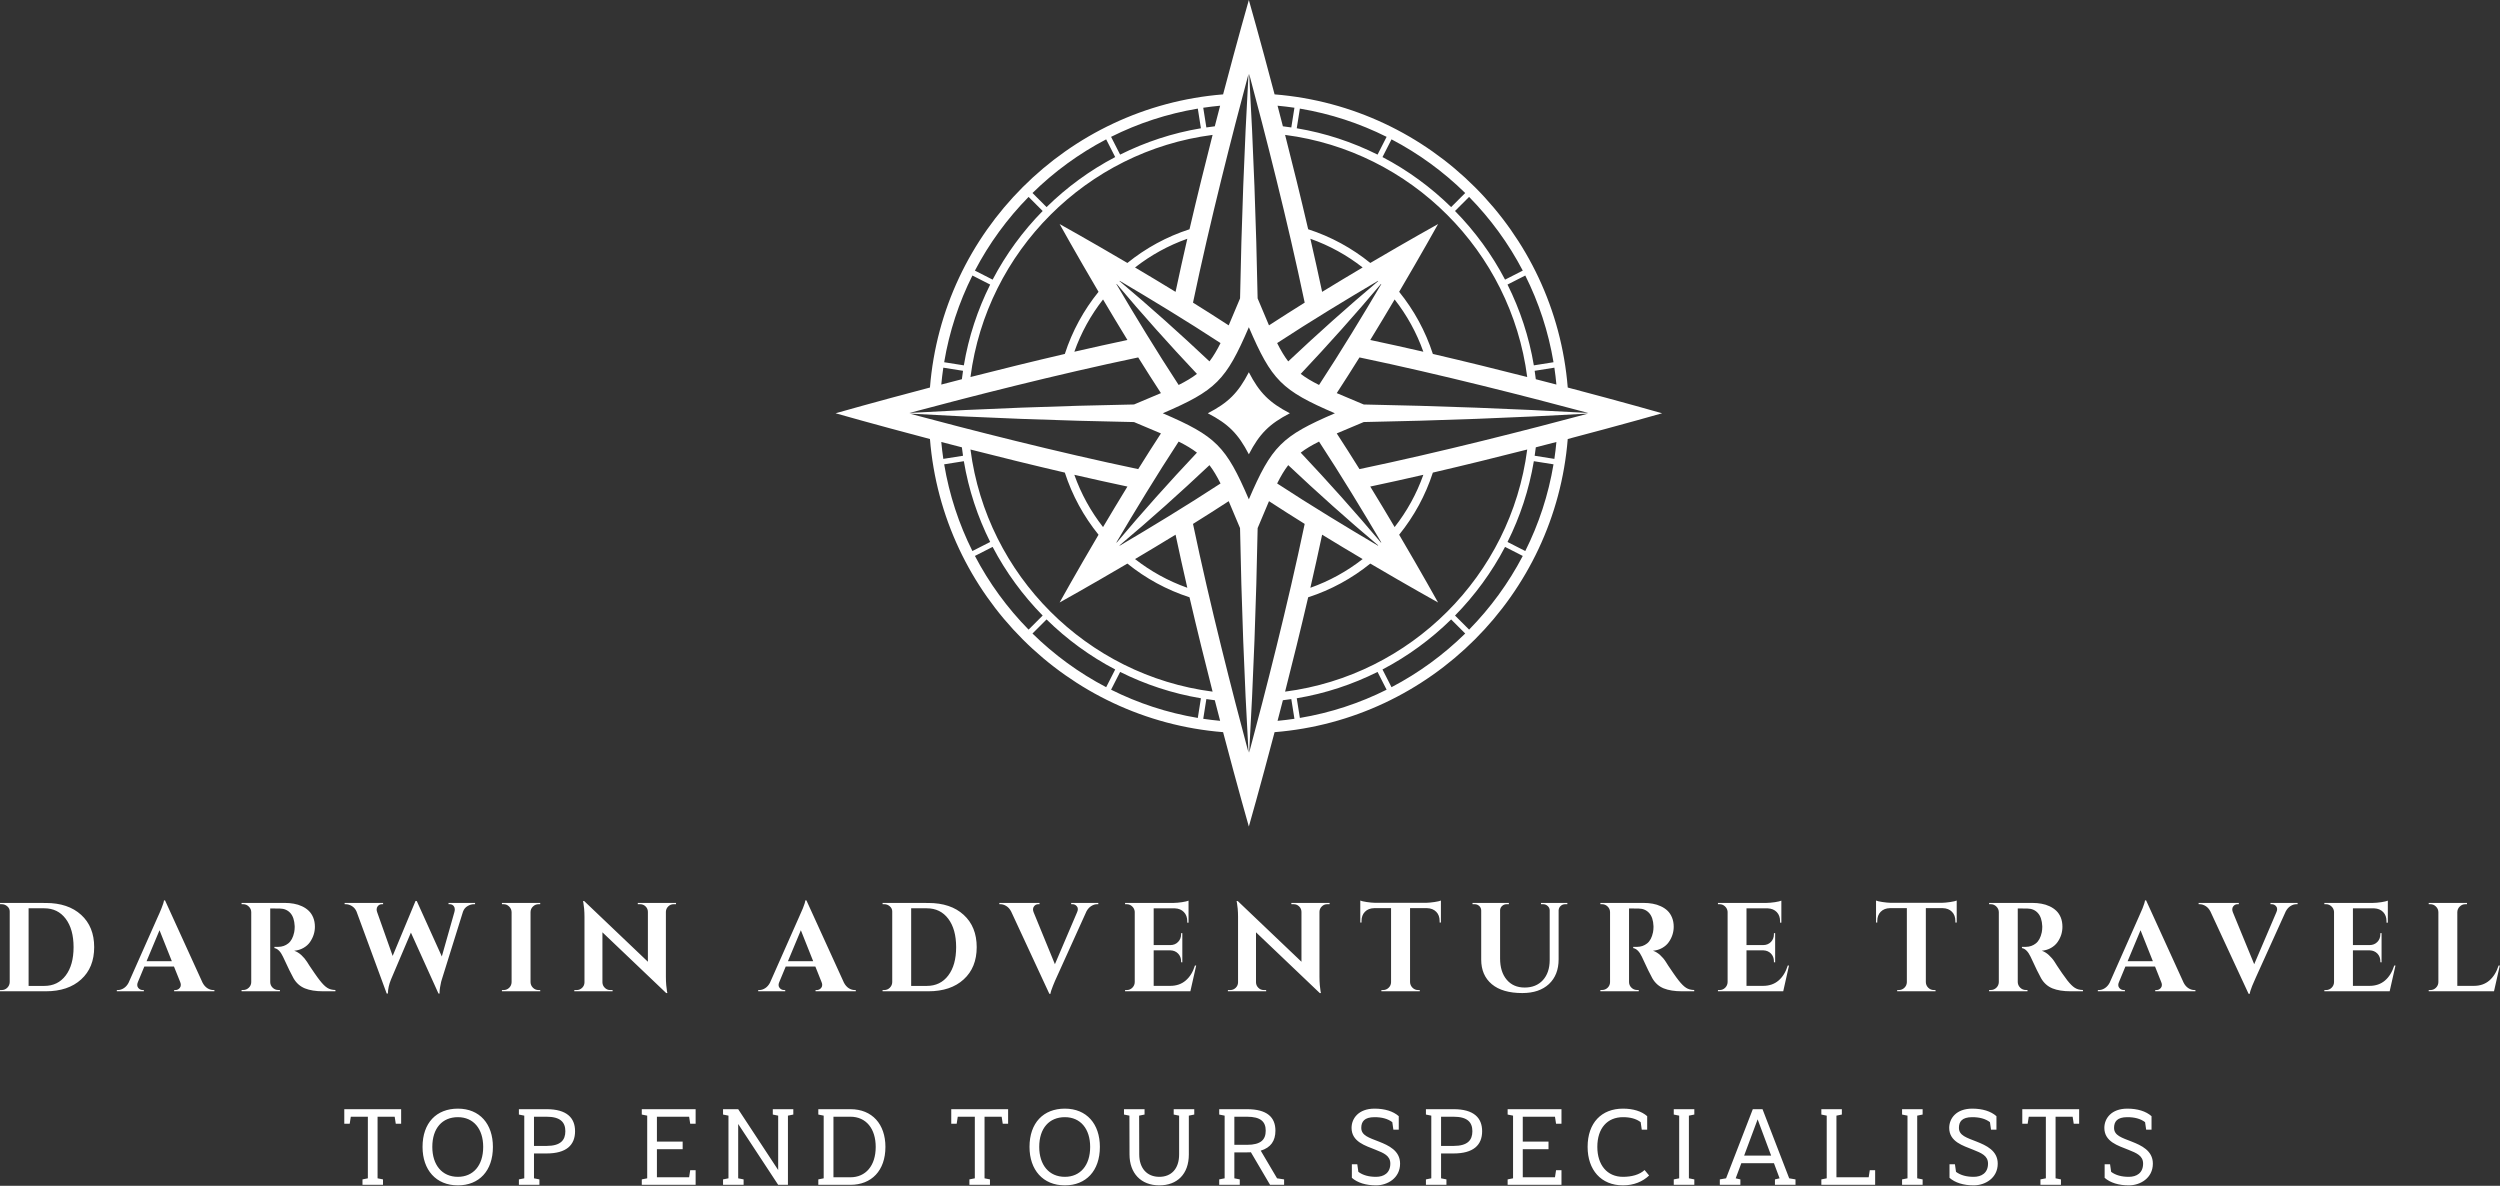
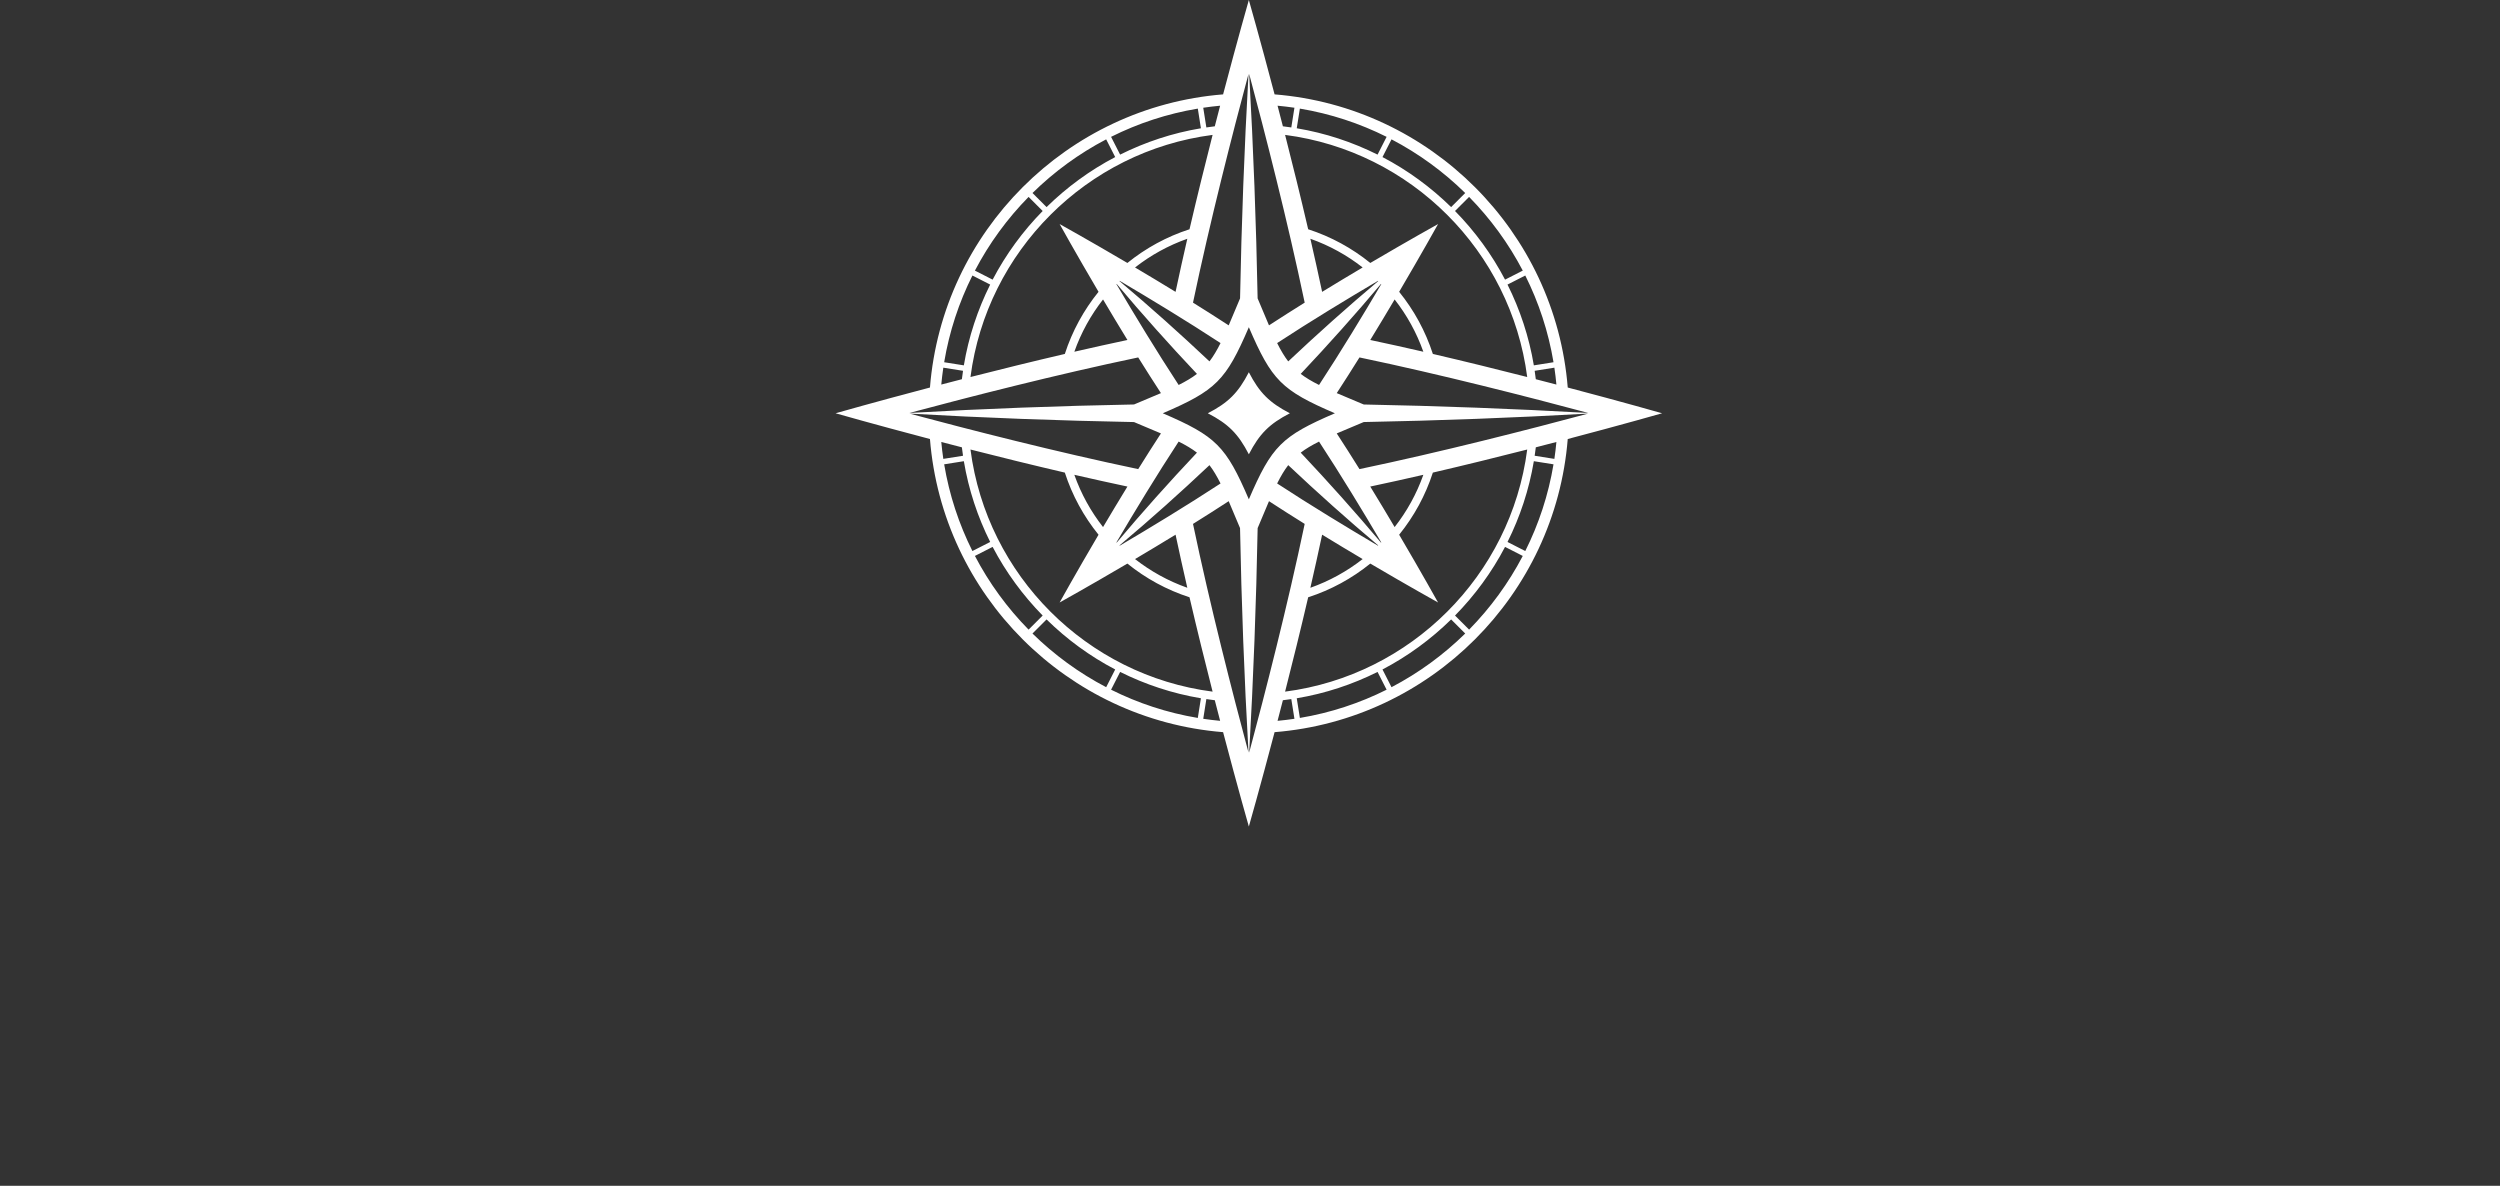
<svg xmlns="http://www.w3.org/2000/svg" width="974" height="462" viewBox="0 0 974 462" fill="none">
  <rect x="0" y="0" width="974" height="462" fill="#333333" stroke="none" />
-   <path d="M17.848 386.205H0V385.724H0.634C1.492 385.724 2.229 385.423 2.843 384.821C3.445 384.207 3.759 383.477 3.785 382.631V355.101C3.785 354.307 3.471 353.641 2.843 353.103C2.216 352.553 1.486 352.277 0.653 352.277H0.038L0 351.778L17.848 351.797C23.649 351.797 28.241 353.34 31.622 356.427C35.003 359.513 36.694 363.708 36.694 369.01C36.694 374.313 35.003 378.501 31.622 381.575C28.241 384.661 23.649 386.205 17.848 386.205ZM11.143 353.872V384.111H17.252C20.761 384.111 23.541 382.759 25.59 380.057C27.639 377.355 28.664 373.672 28.664 369.01C28.664 364.348 27.639 360.66 25.59 357.945C23.541 355.229 20.761 353.872 17.252 353.872H11.143ZM56.04 386.205H45.512V385.724H45.935C46.69 385.724 47.446 385.487 48.202 385.014C48.957 384.54 49.579 383.848 50.065 382.939L61.458 357.253C61.855 356.433 62.341 355.306 62.918 353.872C63.507 352.424 63.827 351.4 63.878 350.798H64.301L78.921 382.862C79.421 383.81 80.048 384.527 80.804 385.014C81.572 385.487 82.347 385.724 83.128 385.724H83.532V386.205H67.855V385.724H68.297C69.027 385.724 69.616 385.436 70.064 384.86C70.321 384.54 70.449 384.162 70.449 383.726C70.449 383.393 70.372 383.028 70.218 382.631L67.778 376.561H56.232L53.715 382.631C53.549 383.041 53.466 383.419 53.466 383.765C53.466 384.175 53.594 384.54 53.85 384.86C54.311 385.436 54.9 385.724 55.617 385.724H56.04V386.205ZM62.149 362.421L57.097 374.486H66.952L62.149 362.421ZM109.064 386.205H94.117V385.705H94.732C95.577 385.705 96.307 385.411 96.922 384.821C97.55 384.22 97.87 383.496 97.883 382.651V355.351C97.87 354.506 97.55 353.782 96.922 353.18C96.307 352.578 95.577 352.277 94.732 352.277H94.117V351.778H110.985C112.215 351.778 113.38 351.88 114.482 352.085C115.596 352.277 116.659 352.61 117.671 353.084C118.682 353.558 119.553 354.147 120.283 354.851C121.013 355.543 121.596 356.42 122.032 357.483C122.467 358.547 122.685 359.744 122.685 361.076C122.685 362.152 122.518 363.196 122.185 364.208C121.852 365.219 121.372 366.173 120.745 367.07C120.117 367.967 119.272 368.716 118.209 369.318C117.158 369.92 115.961 370.285 114.616 370.413C115.589 370.733 116.518 371.297 117.402 372.103C118.273 372.91 119.015 373.794 119.63 374.755C119.746 374.947 120.053 375.433 120.552 376.215C121.052 376.983 121.718 377.963 122.55 379.154C123.37 380.345 124.055 381.287 124.606 381.978C125.682 383.361 126.649 384.322 127.507 384.86C128.365 385.411 129.422 385.692 130.677 385.705V386.205H125.893C123.024 386.205 120.655 385.827 118.785 385.071C116.902 384.303 115.423 382.984 114.347 381.114C113.566 379.756 112.195 376.951 110.236 372.699C109.301 370.714 108.193 369.606 106.912 369.375V368.895H108.411C109.909 368.882 111.209 368.434 112.311 367.55C113.425 366.667 114.193 365.226 114.616 363.228C114.744 362.549 114.808 361.877 114.808 361.211C114.808 361.082 114.808 360.954 114.808 360.826C114.706 358.559 114.142 356.856 113.118 355.716C112.08 354.576 110.716 353.993 109.025 353.968C108.539 353.955 107.828 353.949 106.893 353.949C105.958 353.949 105.42 353.949 105.279 353.949V382.631C105.292 383.477 105.606 384.2 106.221 384.802C106.835 385.404 107.578 385.705 108.449 385.705H109.045L109.064 386.205ZM134.673 352.277H134.269V351.778H149.254V352.277H148.832C148.127 352.264 147.557 352.546 147.122 353.122C146.866 353.455 146.738 353.859 146.738 354.333C146.738 354.653 146.802 354.992 146.93 355.351L152.981 372.43L161.896 351.009L162.376 351.048L172.135 372.641L177.034 355.332C177.137 354.948 177.188 354.595 177.188 354.275C177.188 353.814 177.073 353.423 176.842 353.103C176.458 352.553 175.907 352.277 175.19 352.277H174.748V351.778H185.084V352.277H184.642C183.81 352.277 182.983 352.52 182.164 353.007C181.344 353.481 180.755 354.192 180.396 355.14L172.135 381.613C172.059 381.844 171.969 382.151 171.866 382.535C171.764 382.92 171.629 383.598 171.463 384.572C171.335 385.327 171.264 386.006 171.252 386.608C171.252 386.787 171.258 386.948 171.271 387.088H170.829L160.09 363.343L152.328 381.613C151.547 383.534 151.144 385.359 151.118 387.088H150.657L138.899 355.12C138.477 354.173 137.868 353.462 137.074 352.988C136.293 352.514 135.493 352.277 134.673 352.277ZM210.482 386.205H195.554V385.724H196.188C197.046 385.724 197.783 385.423 198.398 384.821C199 384.207 199.307 383.477 199.32 382.631V355.351C199.294 354.506 198.974 353.782 198.359 353.18C197.757 352.578 197.034 352.277 196.188 352.277H195.554V351.778H210.482L210.462 352.277H209.848C208.99 352.277 208.253 352.578 207.638 353.18C207.024 353.769 206.71 354.486 206.697 355.332V382.631C206.71 383.477 207.024 384.207 207.638 384.821C208.24 385.423 208.977 385.724 209.848 385.724H210.462L210.482 386.205ZM238.665 386.205H223.757V385.724H224.66C225.492 385.724 226.209 385.43 226.811 384.841C227.401 384.264 227.702 383.56 227.714 382.727V357.215C227.714 356.126 227.67 355.069 227.58 354.045C227.477 353.02 227.381 352.264 227.292 351.778L227.138 351.067H227.618L252.42 374.697V355.255C252.408 354.422 252.107 353.718 251.517 353.142C250.928 352.565 250.217 352.277 249.385 352.277H248.482V351.778H263.39L263.371 352.277H262.468C261.636 352.277 260.931 352.565 260.355 353.142C259.766 353.705 259.458 354.397 259.433 355.217V380.614C259.433 381.703 259.477 382.772 259.567 383.822C259.67 384.873 259.766 385.654 259.855 386.166L260.009 386.896H259.548L234.707 363.228V382.747C234.733 383.566 235.04 384.264 235.63 384.841C236.206 385.43 236.91 385.724 237.743 385.724H238.665V386.205ZM305.925 386.205H295.397V385.724H295.819C296.575 385.724 297.331 385.487 298.086 385.014C298.829 384.54 299.45 383.848 299.95 382.939L311.323 357.253C311.72 356.433 312.213 355.306 312.802 353.872C313.391 352.424 313.705 351.4 313.744 350.798H314.185L328.805 382.862C329.305 383.81 329.933 384.527 330.688 385.014C331.444 385.487 332.219 385.724 333.013 385.724H333.416V386.205H317.74V385.724H318.162C318.905 385.724 319.501 385.436 319.949 384.86C320.205 384.54 320.333 384.162 320.333 383.726C320.333 383.393 320.25 383.028 320.083 382.631L317.663 376.561H306.117L303.6 382.631C303.421 383.041 303.331 383.419 303.331 383.765C303.331 384.175 303.459 384.54 303.715 384.86C304.176 385.436 304.772 385.724 305.502 385.724H305.925V386.205ZM312.015 362.421L306.981 374.486H316.817L312.015 362.421ZM361.676 386.205H343.848V385.724H344.463C345.334 385.724 346.07 385.423 346.672 384.821C347.287 384.207 347.601 383.477 347.614 382.631V355.101C347.614 354.307 347.3 353.641 346.672 353.103C346.045 352.553 345.321 352.277 344.501 352.277H343.867L343.848 351.778L361.676 351.797C367.491 351.797 372.083 353.34 375.451 356.427C378.832 359.513 380.523 363.708 380.523 369.01C380.523 374.313 378.832 378.501 375.451 381.575C372.083 384.661 367.491 386.205 361.676 386.205ZM354.991 353.872V384.111H361.081C364.603 384.111 367.389 382.759 369.438 380.057C371.487 377.355 372.512 373.672 372.512 369.01C372.512 364.348 371.487 360.66 369.438 357.945C367.389 355.229 364.603 353.872 361.081 353.872H354.991ZM389.725 352.277H389.341V351.778H404.998V352.277H404.557C403.839 352.264 403.269 352.546 402.847 353.122C402.591 353.443 402.462 353.827 402.462 354.275C402.462 354.595 402.533 354.954 402.674 355.351L410.992 375.658L419.657 355.351C419.836 354.941 419.926 354.557 419.926 354.198C419.939 353.776 419.817 353.417 419.561 353.122C419.113 352.546 418.517 352.264 417.774 352.277H417.332V351.778H427.899V352.277H427.457C426.701 352.277 425.945 352.508 425.19 352.969C424.434 353.43 423.807 354.115 423.307 355.024L411.665 380.749C411.281 381.543 410.8 382.663 410.224 384.111C409.635 385.558 409.315 386.583 409.263 387.185H408.822L393.933 355.101C393.433 354.153 392.805 353.449 392.05 352.988C391.294 352.514 390.519 352.277 389.725 352.277ZM463.767 386.205H438.33V385.724H438.945C439.816 385.724 440.553 385.423 441.155 384.821C441.769 384.207 442.083 383.477 442.096 382.631V355.217C442.032 354.397 441.699 353.705 441.097 353.142C440.495 352.565 439.778 352.277 438.945 352.277H438.33V351.778H457.177C458.202 351.765 459.316 351.669 460.52 351.489C461.724 351.297 462.569 351.099 463.056 350.894V359.481H462.556V358.905C462.556 357.432 462.121 356.248 461.25 355.351C460.392 354.442 459.226 353.955 457.753 353.891H449.473V368.204H456.005C457.222 368.191 458.214 367.781 458.983 366.974C459.764 366.18 460.155 365.181 460.155 363.977V363.574L460.635 363.535V374.928L460.155 374.889V374.486C460.155 373.307 459.764 372.315 458.983 371.508C458.214 370.714 457.235 370.298 456.043 370.259H449.473V384.091H455.928C458.323 384.091 460.328 383.4 461.941 382.017C463.568 380.633 464.772 378.687 465.553 376.176H466.033L463.767 386.205ZM493.295 386.205H478.386V385.724H479.289C480.122 385.724 480.839 385.43 481.441 384.841C482.03 384.264 482.331 383.56 482.344 382.727V357.215C482.344 356.126 482.299 355.069 482.21 354.045C482.107 353.02 482.011 352.264 481.921 351.778L481.768 351.067H482.248L507.05 374.697V355.255C507.037 354.422 506.736 353.718 506.147 353.142C505.558 352.565 504.847 352.277 504.015 352.277H503.112V351.778H518.02L518.001 352.277H517.098C516.265 352.277 515.561 352.565 514.984 353.142C514.395 353.705 514.088 354.397 514.062 355.217V380.614C514.062 381.703 514.107 382.772 514.197 383.822C514.299 384.873 514.395 385.654 514.485 386.166L514.639 386.896H514.178L489.337 363.228V382.747C489.363 383.566 489.67 384.264 490.259 384.841C490.836 385.43 491.54 385.724 492.372 385.724H493.295V386.205ZM530.45 359.424H529.969V350.855C530.443 351.06 531.276 351.253 532.467 351.432C533.658 351.611 534.76 351.714 535.771 351.739H555.54C556.552 351.714 557.66 351.611 558.864 351.432C560.068 351.253 560.906 351.06 561.38 350.855V359.424H560.881V358.847C560.881 357.336 560.439 356.132 559.555 355.236C558.659 354.326 557.461 353.852 555.963 353.814H549.354V382.651C549.392 383.496 549.713 384.22 550.314 384.821C550.929 385.423 551.659 385.724 552.505 385.724H553.119L553.158 386.205H538.192V385.724H538.826C539.671 385.724 540.395 385.43 540.997 384.841C541.612 384.264 541.932 383.554 541.957 382.708V353.814H535.368C533.857 353.852 532.659 354.326 531.775 355.236C530.892 356.132 530.45 357.336 530.45 358.847V359.424ZM574.483 352.277H573.695V351.778H587.854V352.277H587.028C586.323 352.277 585.721 352.501 585.222 352.95C584.722 353.398 584.46 353.961 584.434 354.64V373.41C584.434 376.894 585.292 379.654 587.009 381.69C588.725 383.726 591.056 384.745 594.002 384.745C596.986 384.745 599.355 383.784 601.11 381.863C602.864 379.942 603.748 377.335 603.761 374.044V354.64C603.735 353.961 603.466 353.398 602.954 352.95C602.455 352.501 601.853 352.277 601.148 352.277H600.361V351.778H610.639V352.277H609.832C609.127 352.277 608.532 352.501 608.045 352.95C607.558 353.385 607.289 353.942 607.238 354.621V373.756C607.238 377.816 605.983 381.024 603.473 383.381C600.963 385.724 597.504 386.896 593.099 386.896C587.924 386.896 583.96 385.744 581.207 383.438C578.453 381.12 577.076 377.925 577.076 373.852V354.717C577.063 354.013 576.807 353.43 576.308 352.969C575.808 352.508 575.2 352.277 574.483 352.277ZM638.457 386.205H623.51V385.705H624.125C624.983 385.705 625.72 385.411 626.335 384.821C626.949 384.22 627.263 383.496 627.276 382.651V355.351C627.263 354.506 626.949 353.782 626.335 353.18C625.72 352.578 624.983 352.277 624.125 352.277H623.51V351.778H640.378C641.621 351.778 642.792 351.88 643.894 352.085C644.995 352.277 646.052 352.61 647.064 353.084C648.088 353.558 648.966 354.147 649.696 354.851C650.413 355.543 650.989 356.42 651.425 357.483C651.86 358.547 652.078 359.744 652.078 361.076C652.078 362.152 651.912 363.196 651.579 364.208C651.258 365.219 650.778 366.173 650.138 367.07C649.51 367.967 648.665 368.716 647.602 369.318C646.551 369.92 645.354 370.285 644.009 370.413C644.983 370.733 645.911 371.297 646.795 372.103C647.679 372.91 648.421 373.794 649.023 374.755C649.139 374.947 649.446 375.433 649.946 376.215C650.458 376.983 651.124 377.963 651.944 379.154C652.763 380.345 653.448 381.287 653.999 381.978C655.088 383.361 656.061 384.322 656.919 384.86C657.777 385.411 658.828 385.692 660.07 385.705V386.205H655.286C652.43 386.205 650.061 385.827 648.178 385.071C646.295 384.303 644.816 382.984 643.74 381.114C642.959 379.756 641.595 376.951 639.648 372.699C638.7 370.714 637.586 369.606 636.305 369.375V368.895H637.823C639.309 368.882 640.609 368.434 641.723 367.55C642.837 366.667 643.599 365.226 644.009 363.228C644.137 362.549 644.201 361.877 644.201 361.211C644.201 361.082 644.201 360.954 644.201 360.826C644.112 358.559 643.548 356.856 642.511 355.716C641.473 354.576 640.109 353.993 638.419 353.968C637.932 353.955 637.221 353.949 636.286 353.949C635.351 353.949 634.813 353.949 634.672 353.949V382.631C634.685 383.477 634.999 384.2 635.614 384.802C636.229 385.404 636.971 385.705 637.842 385.705H638.438L638.457 386.205ZM694.747 386.205H669.311V385.724H669.926C670.784 385.724 671.52 385.423 672.135 384.821C672.737 384.207 673.051 383.477 673.076 382.631V355.217C673.012 354.397 672.679 353.705 672.077 353.142C671.475 352.565 670.758 352.277 669.926 352.277H669.311V351.778H688.138C689.163 351.765 690.283 351.669 691.5 351.489C692.704 351.297 693.543 351.099 694.017 350.894V359.481H693.517V358.905C693.517 357.432 693.088 356.248 692.23 355.351C691.359 354.442 690.187 353.955 688.714 353.891H680.434V368.204H686.966C688.183 368.191 689.182 367.781 689.963 366.974C690.732 366.18 691.116 365.181 691.116 363.977V363.574L691.596 363.535V374.928L691.116 374.889V374.486C691.116 373.307 690.732 372.315 689.963 371.508C689.182 370.714 688.202 370.298 687.024 370.259H680.434V384.091H686.889C689.297 384.091 691.308 383.4 692.922 382.017C694.536 380.633 695.733 378.687 696.514 376.176H696.995L694.747 386.205ZM731.383 359.424H730.903V350.855C731.377 351.06 732.216 351.253 733.42 351.432C734.611 351.611 735.706 351.714 736.705 351.739H756.493C757.505 351.714 758.606 351.611 759.797 351.432C761.001 351.253 761.846 351.06 762.333 350.855V359.424H761.814V358.847C761.814 357.336 761.372 356.132 760.489 355.236C759.605 354.326 758.407 353.852 756.896 353.814H750.307V382.651C750.332 383.496 750.646 384.22 751.248 384.821C751.863 385.423 752.593 385.724 753.438 385.724H754.072L754.091 386.205H739.145V385.724H739.759C740.605 385.724 741.335 385.43 741.95 384.841C742.552 384.264 742.872 383.554 742.91 382.708V353.814H736.301C734.803 353.852 733.605 354.326 732.709 355.236C731.825 356.132 731.383 357.336 731.383 358.847V359.424ZM789.921 386.205H774.955V385.705H775.589C776.434 385.705 777.164 385.411 777.779 384.821C778.394 384.22 778.714 383.496 778.74 382.651V355.351C778.714 354.506 778.394 353.782 777.779 353.18C777.164 352.578 776.434 352.277 775.589 352.277H774.955V351.778H791.842C793.071 351.778 794.237 351.88 795.338 352.085C796.453 352.277 797.516 352.61 798.528 353.084C799.539 353.558 800.41 354.147 801.14 354.851C801.87 355.543 802.453 356.42 802.889 357.483C803.311 358.547 803.523 359.744 803.523 361.076C803.523 362.152 803.362 363.196 803.042 364.208C802.709 365.219 802.229 366.173 801.601 367.07C800.961 367.967 800.116 368.716 799.065 369.318C798.002 369.92 796.805 370.285 795.473 370.413C796.446 370.733 797.368 371.297 798.239 372.103C799.123 372.91 799.872 373.794 800.487 374.755C800.59 374.947 800.897 375.433 801.409 376.215C801.909 376.983 802.568 377.963 803.388 379.154C804.221 380.345 804.906 381.287 805.444 381.978C806.532 383.361 807.506 384.322 808.364 384.86C809.222 385.411 810.272 385.692 811.515 385.705V386.205H806.75C803.881 386.205 801.505 385.827 799.623 385.071C797.753 384.303 796.28 382.984 795.204 381.114C794.423 379.756 793.052 376.951 791.093 372.699C790.145 370.714 789.031 369.606 787.75 369.375V368.895H789.268C790.753 368.882 792.053 368.434 793.168 367.55C794.282 366.667 795.05 365.226 795.473 363.228C795.601 362.549 795.665 361.877 795.665 361.211C795.665 361.082 795.665 360.954 795.665 360.826C795.563 358.559 794.993 356.856 793.955 355.716C792.931 354.576 791.567 353.993 789.863 353.968C789.389 353.955 788.685 353.949 787.75 353.949C786.815 353.949 786.271 353.949 786.117 353.949V382.631C786.143 383.477 786.463 384.2 787.077 384.802C787.692 385.404 788.429 385.705 789.287 385.705H789.902L789.921 386.205ZM827.864 386.205H817.316V385.724H817.758C818.514 385.724 819.263 385.487 820.006 385.014C820.762 384.54 821.389 383.848 821.889 382.939L833.262 357.253C833.659 356.433 834.152 355.306 834.741 353.872C835.318 352.424 835.631 351.4 835.683 350.798H836.125L850.745 382.862C851.231 383.81 851.859 384.527 852.627 385.014C853.383 385.487 854.151 385.724 854.933 385.724H855.336V386.205H839.679V385.724H840.101C840.844 385.724 841.44 385.436 841.888 384.86C842.144 384.54 842.272 384.162 842.272 383.726C842.272 383.393 842.189 383.028 842.022 382.631L839.602 376.561H828.056L825.539 382.631C825.36 383.041 825.27 383.419 825.27 383.765C825.27 384.175 825.398 384.54 825.654 384.86C826.115 385.436 826.704 385.724 827.422 385.724H827.864V386.205ZM833.954 362.421L828.92 374.486H838.757L833.954 362.421ZM856.969 352.277H856.585V351.778H872.242V352.277H871.8C871.083 352.264 870.507 352.546 870.071 353.122C869.815 353.443 869.687 353.827 869.687 354.275C869.687 354.595 869.758 354.954 869.898 355.351L878.236 375.658L886.901 355.351C887.08 354.941 887.17 354.557 887.17 354.198C887.182 353.776 887.061 353.417 886.805 353.122C886.356 352.546 885.754 352.264 884.999 352.277H884.576V351.778H895.142V352.277H894.701C893.932 352.277 893.17 352.508 892.414 352.969C891.671 353.43 891.05 354.115 890.551 355.024L878.909 380.749C878.524 381.543 878.038 382.663 877.449 384.111C876.872 385.558 876.558 386.583 876.507 387.185H876.046L861.176 355.101C860.677 354.153 860.049 353.449 859.294 352.988C858.525 352.514 857.75 352.277 856.969 352.277ZM931.01 386.205H905.574V385.724H906.189C907.06 385.724 907.796 385.423 908.398 384.821C909.013 384.207 909.327 383.477 909.34 382.631V355.217C909.276 354.397 908.943 353.705 908.341 353.142C907.739 352.565 907.022 352.277 906.189 352.277H905.574V351.778H924.421C925.433 351.765 926.547 351.669 927.764 351.489C928.967 351.297 929.813 351.099 930.299 350.894V359.481H929.781V358.905C929.781 357.432 929.352 356.248 928.494 355.351C927.623 354.442 926.451 353.955 924.978 353.891H916.698V368.204H923.23C924.446 368.191 925.445 367.781 926.227 366.974C926.995 366.18 927.379 365.181 927.379 363.977V363.574L927.86 363.535V374.928L927.379 374.889V374.486C927.379 373.307 926.995 372.315 926.227 371.508C925.445 370.714 924.466 370.298 923.287 370.259H916.698V384.091H923.172C925.567 384.091 927.571 383.4 929.185 382.017C930.799 380.633 932.003 378.687 932.797 376.176H933.277L931.01 386.205ZM971.662 386.205H946.226V385.724H946.841C947.712 385.724 948.448 385.423 949.05 384.821C949.665 384.207 949.979 383.477 949.991 382.631V355.389C949.979 354.531 949.665 353.801 949.05 353.199C948.448 352.585 947.712 352.277 946.841 352.277H946.226V351.778H961.153L961.134 352.277H960.519C959.661 352.277 958.925 352.585 958.31 353.199C957.695 353.801 957.381 354.531 957.369 355.389V384.091H963.824C966.219 384.091 968.223 383.4 969.837 382.017C971.451 380.633 972.655 378.687 973.449 376.176H973.929L971.662 386.205Z" fill="white" />
-   <path d="M156.285 432.136H134.135V437.804H136.248L136.67 435.075H143.318V459.071L141.224 459.493V461.607H149.216V459.493L147.102 459.071V435.075H153.769L154.191 437.804H156.285V432.136ZM178.398 461.818C186.62 461.818 192.038 456.208 192.038 446.833C192.038 437.9 186.909 431.925 178.398 431.925C170.06 431.925 164.623 437.439 164.623 446.833C164.623 455.786 169.849 461.818 178.398 461.818ZM168.427 446.833C168.427 439.533 172.327 435.248 178.398 435.248C184.546 435.248 188.253 439.878 188.253 446.833C188.253 454.114 184.334 458.494 178.398 458.494C172.173 458.494 168.427 453.807 168.427 446.833ZM202.163 461.607H210.155V459.493L208.041 459.071V449.388H212.94C220.644 449.388 224.045 446.141 224.045 440.724C224.045 435.537 220.855 432.136 212.94 432.136H202.163V434.23L204.257 434.653V459.071L202.163 459.493V461.607ZM208.041 446.449V435.075H212.94C218.319 435.075 220.26 437.227 220.26 440.724C220.26 444.163 218.454 446.449 212.94 446.449H208.041ZM252.151 434.653V459.071L250.038 459.493V461.607H271.017V455.92H268.903L268.481 458.667H255.936V447.717H265.964V444.758H255.936V435.075H268.481L268.903 437.804H271.017V432.136H250.038V434.23L252.151 434.653ZM283.812 434.653V459.071L281.698 459.493V461.607H289.71V459.493L287.596 459.071V437.9L303.177 461.607H306.981V434.653L309.075 434.23V432.136H301.083V434.23L303.177 434.653V455.843L287.596 432.136H281.698V434.23L283.812 434.653ZM320.909 434.653V459.071L318.815 459.493V461.607H331.322C339.525 461.607 344.962 456.093 344.962 446.833C344.962 438.015 339.832 432.136 331.322 432.136H318.815V434.23L320.909 434.653ZM324.713 458.667V435.075H331.322C337.469 435.075 341.177 439.782 341.177 446.833C341.177 454.191 337.258 458.667 331.322 458.667H324.713ZM392.76 432.136H370.609V437.804H372.723L373.145 435.075H379.792V459.071L377.679 459.493V461.607H385.69V459.493L383.577 459.071V435.075H390.244L390.666 437.804H392.76V432.136ZM414.873 461.818C423.076 461.818 428.513 456.208 428.513 446.833C428.513 437.9 423.383 431.925 414.873 431.925C406.535 431.925 401.098 437.439 401.098 446.833C401.098 455.786 406.324 461.818 414.873 461.818ZM404.883 446.833C404.883 439.533 408.802 435.248 414.873 435.248C421.02 435.248 424.728 439.878 424.728 446.833C424.728 454.114 420.809 458.494 414.873 458.494C408.648 458.494 404.883 453.807 404.883 446.833ZM451.682 461.818C458.579 461.818 463.171 457.476 463.171 449.772V434.653L465.284 434.23V432.136H457.273V434.23L459.386 434.653V449.772C459.386 455.382 456.312 458.494 451.682 458.494C446.802 458.494 443.844 455.075 443.844 449.772L443.805 434.653L445.919 434.23V432.136H437.907V434.23L440.021 434.653L440.059 449.772C440.059 457.053 444.478 461.818 451.682 461.818ZM475.005 461.607H483.016V459.493L480.903 459.071V448.965H485.802C486.34 448.965 486.839 448.965 487.358 448.927L494.812 461.607H500.287V459.493L497.54 459.071L491.181 448.293C495.1 447.121 496.906 444.47 496.906 440.512C496.906 435.325 493.717 432.136 485.802 432.136H475.005V434.23L477.118 434.653V459.071L475.005 459.493V461.607ZM480.903 446.026V435.075H485.802C491.181 435.075 493.121 437.016 493.121 440.512C493.121 443.951 491.315 446.026 485.802 446.026H480.903ZM536.117 461.818C540.497 461.818 545.473 459.032 545.473 453.346C545.473 448.255 540.92 446.237 537.308 444.797C533.331 443.24 530.353 442.395 530.353 439.417C530.353 437.016 531.525 435.248 535.521 435.248C538.307 435.248 540.631 435.825 542.437 437.189L542.86 440.128H544.954V434.864C542.764 432.924 539.479 431.925 535.521 431.925C529.297 431.925 526.569 435.748 526.569 439.417C526.569 444.854 531.986 446.353 535.867 447.928C539.152 449.234 541.669 450.272 541.669 453.346C541.669 457.015 539.114 458.494 536.117 458.494C533.331 458.494 531.026 457.899 529.22 456.554L528.797 453.595H526.684V458.879C528.874 460.8 532.159 461.818 536.117 461.818ZM555.54 461.607H563.532V459.493L561.438 459.071V449.388H566.317C574.021 449.388 577.441 446.141 577.441 440.724C577.441 435.537 574.232 432.136 566.317 432.136H555.54V434.23L557.634 434.653V459.071L555.54 459.493V461.607ZM561.438 446.449V435.075H566.317C571.697 435.075 573.637 437.227 573.637 440.724C573.637 444.163 571.831 446.449 566.317 446.449H561.438ZM589.486 434.653V459.071L587.373 459.493V461.607H608.352V455.92H606.239L605.816 458.667H593.271V447.717H603.3V444.758H593.271V435.075H605.816L606.239 437.804H608.352V432.136H587.373V434.23L589.486 434.653ZM641.742 434.864C639.552 432.924 636.267 431.925 632.309 431.925C623.971 431.925 618.534 437.439 618.534 446.833C618.534 455.786 623.76 461.818 632.309 461.818C636.555 461.818 640.013 460.339 642.491 457.976L640.724 455.843C638.745 457.687 635.671 458.494 632.309 458.494C626.084 458.494 622.319 453.807 622.319 446.833C622.319 439.533 626.238 435.248 632.309 435.248C635.095 435.248 637.4 435.825 639.206 437.189L639.629 440.128H641.742V434.864ZM654.21 434.653V459.071L652.097 459.493V461.607H660.108V459.493L657.995 459.071V434.653L660.108 434.23V432.136H652.097V434.23L654.21 434.653ZM670.04 461.607H678.052V459.493L676.226 459.071L678.417 453.192H691.135L693.325 459.071L691.519 459.493V461.607H699.53V459.493L697.071 459.071L686.678 432.136H682.893L672.48 459.071L670.04 459.493V461.607ZM679.512 450.233L684.776 436.094L690.04 450.233H679.512ZM711.691 434.653V459.071L709.597 459.493V461.607H730.557V455.92H728.463L728.04 458.667H715.476V434.653L717.589 434.23V432.136H709.597V434.23L711.691 434.653ZM743.159 434.653V459.071L741.046 459.493V461.607H749.057V459.493L746.944 459.071V434.653L749.057 434.23V432.136H741.046V434.23L743.159 434.653ZM768.961 461.818C773.341 461.818 778.317 459.032 778.317 453.346C778.317 448.255 773.763 446.237 770.152 444.797C766.194 443.24 763.197 442.395 763.197 439.417C763.197 437.016 764.369 435.248 768.384 435.248C771.151 435.248 773.475 435.825 775.281 437.189L775.704 440.128H777.817V434.864C775.627 432.924 772.342 431.925 768.384 431.925C762.14 431.925 759.412 435.748 759.412 439.417C759.412 444.854 764.849 446.353 768.711 447.928C771.996 449.234 774.532 450.272 774.532 453.346C774.532 457.015 771.958 458.494 768.961 458.494C766.194 458.494 763.87 457.899 762.064 456.554L761.641 453.595H759.528V458.879C761.718 460.8 765.003 461.818 768.961 461.818ZM810.035 432.136H787.884V437.804H789.978L790.401 435.075H797.067V459.071L794.954 459.493V461.607H802.946V459.493L800.852 459.071V435.075H807.499L807.922 437.804H810.035V432.136ZM829.4 461.818C833.78 461.818 838.756 459.032 838.756 453.346C838.756 448.255 834.203 446.237 830.591 444.797C826.614 443.24 823.637 442.395 823.637 439.417C823.637 437.016 824.809 435.248 828.805 435.248C831.59 435.248 833.915 435.825 835.721 437.189L836.143 440.128H838.237V434.864C836.047 432.924 832.762 431.925 828.805 431.925C822.58 431.925 819.852 435.748 819.852 439.417C819.852 444.854 825.27 446.353 829.15 447.928C832.436 449.234 834.952 450.272 834.952 453.346C834.952 457.015 832.397 458.494 829.4 458.494C826.614 458.494 824.309 457.899 822.503 456.554L822.081 453.595H819.967V458.879C822.157 460.8 825.443 461.818 829.4 461.818Z" fill="white" />
  <path d="M610.789 171.038C632.545 165.311 647.559 161.01 647.559 161.01C647.559 161.01 632.545 156.708 610.789 150.981C605.929 90.23 557.328 41.63 496.578 36.77C490.85 15.014 486.549 0 486.549 0C486.549 0 482.248 15.014 476.52 36.77C415.77 41.63 367.169 90.231 362.309 150.981C340.553 156.708 325.539 161.01 325.539 161.01C325.539 161.01 340.553 165.311 362.309 171.038C367.169 231.788 415.769 280.389 476.52 285.249C482.247 307.006 486.549 322.019 486.549 322.019C486.549 322.019 490.85 307.006 496.578 285.249C557.329 280.389 605.929 231.788 610.789 171.038ZM407.741 241.333C415.62 249.066 424.618 255.661 434.482 260.827L430.965 267.73C420.374 262.192 410.707 255.123 402.255 246.819L407.741 241.333ZM436.403 261.784C446.178 266.668 456.748 270.18 467.876 272.046L466.666 279.708C454.719 277.713 443.364 273.954 432.877 268.707L436.403 261.784ZM378.097 175.132C389.563 178.059 402.1 181.156 414.858 184.126C417.736 193.029 422.226 201.213 427.988 208.329C419.062 223.492 412.827 234.732 412.827 234.732C412.827 234.732 424.067 228.497 439.23 219.571C446.346 225.333 454.529 229.823 463.433 232.701C466.403 245.459 469.5 257.997 472.427 269.462C423.388 263.11 384.449 224.171 378.097 175.132ZM375.513 142.342L367.85 141.127C369.845 129.183 373.603 117.83 378.849 107.344L385.773 110.869C380.89 120.643 377.378 131.214 375.513 142.342ZM472.426 52.558C469.5 64.024 466.403 76.561 463.433 89.319C454.53 92.197 446.347 96.687 439.23 102.449C424.067 93.523 412.827 87.288 412.827 87.288C412.827 87.288 419.062 98.528 427.988 113.691C422.227 120.807 417.736 128.99 414.858 137.894C402.1 140.864 389.563 143.961 378.097 146.887C384.449 97.849 423.388 58.91 472.426 52.558ZM436.401 60.237L432.874 53.314C443.363 48.066 454.719 44.306 466.666 42.311L467.875 49.975C456.747 51.84 446.176 55.353 436.401 60.237ZM434.48 61.194C424.617 66.359 415.622 72.954 407.743 80.684L402.257 75.198C410.708 66.896 420.374 59.828 430.963 54.291L434.48 61.194ZM565.355 80.684C557.477 72.954 548.481 66.359 538.619 61.194L542.135 54.291C552.724 59.828 562.391 66.896 570.841 75.198L565.355 80.684ZM536.697 60.237C526.92 55.352 516.346 51.839 505.214 49.973L506.43 42.311C518.378 44.306 529.735 48.065 540.224 53.314L536.697 60.237ZM595.001 146.887C583.535 143.961 570.998 140.864 558.24 137.894C555.362 128.99 550.872 120.807 545.11 113.691C554.036 98.528 560.271 87.288 560.271 87.288C560.271 87.288 549.031 93.523 533.868 102.449C526.751 96.687 518.569 92.197 509.665 89.319C506.695 76.561 503.598 64.024 500.672 52.558C549.71 58.91 588.649 97.849 595.001 146.887ZM597.585 179.683L605.247 180.899C603.252 192.843 599.494 204.196 594.247 214.681L587.327 211.149C592.208 201.377 595.72 190.809 597.585 179.683ZM529.652 182.765C526.741 178.094 523.768 173.412 520.798 168.86C523.813 167.553 527.285 166.11 531.31 164.429C560.542 163.873 589.725 162.78 618.764 161.138C595.756 167.304 561.359 176.134 529.652 182.765ZM530.889 217.812C524.806 222.571 517.941 226.375 510.521 228.999C512.109 222.097 513.651 215.157 515.101 208.312C520.56 211.655 525.897 214.857 530.889 217.812ZM497.576 188.359C499.005 185.506 500.378 183.193 501.895 181.219C513.293 191.96 524.966 202.409 536.95 212.497C536.915 212.531 536.88 212.565 536.845 212.599C524.872 205.541 510.599 196.884 497.576 188.359ZM486.549 194.538C477.615 173.772 473.786 169.944 453.02 161.01C473.787 152.076 477.615 148.248 486.549 127.481C495.483 148.248 499.311 152.076 520.078 161.01C499.311 169.944 495.483 173.772 486.549 194.538ZM457.997 208.312C459.447 215.157 460.989 222.097 462.577 228.998C455.157 226.375 448.292 222.571 442.209 217.812C447.201 214.857 452.538 211.655 457.997 208.312ZM436.253 212.599C436.22 212.566 436.186 212.534 436.152 212.501C448.141 202.419 459.813 191.969 471.208 181.226C472.723 183.198 474.095 185.51 475.522 188.359C462.5 196.884 448.226 205.54 436.253 212.599ZM459.2 172.037C462.049 173.464 464.361 174.836 466.333 176.351C455.589 187.745 445.14 199.417 435.058 211.407C435.025 211.373 434.993 211.339 434.96 211.305C442.018 199.333 450.674 185.059 459.2 172.037ZM429.747 205.35C424.988 199.266 421.184 192.402 418.561 184.982C425.462 186.57 432.402 188.112 439.247 189.561C435.904 195.021 432.702 200.358 429.747 205.35ZM442.209 104.208C448.293 99.449 455.157 95.645 462.576 93.022C460.989 99.923 459.447 106.862 457.997 113.708C452.538 110.365 447.201 107.163 442.209 104.208ZM475.522 133.661C474.095 136.51 472.723 138.821 471.208 140.794C459.814 130.05 448.142 119.601 436.153 109.519C436.186 109.486 436.22 109.454 436.254 109.421C448.226 116.479 462.5 125.135 475.522 133.661ZM434.96 110.715C434.993 110.681 435.025 110.647 435.058 110.613C445.14 122.603 455.589 134.274 466.333 145.669C464.361 147.184 462.049 148.555 459.2 149.983C450.675 136.96 442.019 122.687 434.96 110.715ZM439.247 132.458C432.402 133.908 425.463 135.45 418.561 137.037C421.185 129.618 424.988 122.753 429.747 116.67C432.702 121.662 435.904 126.999 439.247 132.458ZM515.101 113.708C513.651 106.862 512.109 99.923 510.522 93.022C517.941 95.645 524.805 99.449 530.889 104.208C525.897 107.163 520.56 110.365 515.101 113.708ZM536.844 109.421C536.879 109.455 536.915 109.489 536.95 109.523C524.966 119.611 513.293 130.06 501.895 140.8C500.378 138.827 499.005 136.513 497.576 133.661C510.598 125.135 524.872 116.479 536.844 109.421ZM513.898 149.983C511.046 148.554 508.732 147.181 506.758 145.664C517.499 134.266 527.948 122.593 538.036 110.609C538.07 110.644 538.104 110.68 538.138 110.715C531.081 122.685 522.426 136.958 513.898 149.983ZM543.351 116.67C548.11 122.753 551.914 129.618 554.537 137.037C547.636 135.45 540.696 133.908 533.851 132.458C537.194 126.999 540.396 121.662 543.351 116.67ZM538.036 211.411C527.948 199.427 517.499 187.754 506.758 176.356C508.732 174.839 511.046 173.466 513.898 172.037C522.424 185.06 531.08 199.333 538.138 211.306C538.104 211.341 538.07 211.376 538.036 211.411ZM533.851 189.561C540.697 188.111 547.636 186.57 554.538 184.982C551.914 192.402 548.11 199.266 543.351 205.35C540.396 200.358 537.194 195.021 533.851 189.561ZM531.31 157.59C527.285 155.909 523.813 154.467 520.798 153.159C523.767 148.608 526.741 143.926 529.652 139.255C561.359 145.886 595.756 154.716 618.764 160.881C589.725 159.24 560.542 158.147 531.31 157.59ZM587.325 110.868L594.248 107.341C599.495 117.827 603.253 129.181 605.248 141.127L597.585 142.342C595.72 131.214 592.208 120.643 587.325 110.868ZM508.304 117.907C503.633 120.818 498.951 123.791 494.399 126.76C493.092 123.746 491.649 120.274 489.969 116.249C489.412 87.017 488.319 57.834 486.678 28.794C492.843 51.802 501.673 86.199 508.304 117.907ZM483.129 116.249C481.449 120.274 480.006 123.745 478.699 126.76C474.147 123.791 469.465 120.818 464.794 117.907C471.425 86.199 480.255 51.802 486.42 28.794C484.779 57.834 483.686 87.017 483.129 116.249ZM443.446 139.255C446.357 143.926 449.331 148.608 452.3 153.159C449.29 154.464 445.826 155.904 441.811 157.581C412.572 158.133 383.383 159.225 354.338 160.88C377.346 154.715 411.741 145.885 443.446 139.255ZM441.811 164.439C445.826 166.116 449.29 167.555 452.3 168.86C449.33 173.412 446.357 178.094 443.446 182.765C411.741 176.134 377.346 167.305 354.338 161.14C383.383 162.794 412.573 163.887 441.811 164.439ZM385.772 211.149L378.85 214.679C373.604 204.194 369.846 192.842 367.851 180.899L375.514 179.683C377.379 190.809 380.89 201.377 385.772 211.149ZM464.794 204.113C469.465 201.202 474.147 198.228 478.699 195.259C480.004 198.268 481.443 201.733 483.12 205.748C483.672 234.986 484.765 264.176 486.419 293.221C480.254 270.213 471.424 235.818 464.794 204.113ZM489.978 205.748C491.655 201.733 493.094 198.268 494.399 195.259C498.951 198.228 503.633 201.202 508.304 204.113C501.674 235.818 492.844 270.213 486.679 293.22C488.333 264.175 489.426 234.986 489.978 205.748ZM509.665 232.701C518.569 229.823 526.752 225.333 533.869 219.571C549.031 228.497 560.271 234.732 560.271 234.732C560.271 234.732 554.036 223.492 545.11 208.329C550.872 201.213 555.362 193.029 558.24 184.126C570.998 181.156 583.536 178.059 595.001 175.132C588.649 224.171 549.71 263.11 500.671 269.462C503.598 257.997 506.695 245.459 509.665 232.701ZM536.695 261.784L540.222 268.707C529.733 273.955 518.378 277.714 506.43 279.708L505.214 272.047C516.345 270.182 526.918 266.669 536.695 261.784ZM538.617 260.827C548.481 255.661 557.478 249.066 565.358 241.333L570.844 246.819C562.392 255.123 552.724 262.192 542.133 267.73L538.617 260.827ZM566.875 239.815C574.608 231.935 581.204 222.937 586.37 213.071L593.27 216.593C587.732 227.183 580.665 236.85 572.361 245.301L566.875 239.815ZM605.584 178.779L597.905 177.562C598.067 176.47 598.221 175.376 598.351 174.275C601.1 173.568 603.776 172.874 606.375 172.196C606.17 174.408 605.907 176.603 605.584 178.779ZM598.35 147.745C598.221 146.645 598.067 145.554 597.906 144.464L605.584 143.246C605.907 145.42 606.17 147.614 606.375 149.824C603.776 149.145 601.1 148.451 598.35 147.745ZM593.271 105.429L586.368 108.946C581.202 99.081 574.606 90.082 566.873 82.202L572.359 76.716C580.664 85.169 587.733 94.837 593.271 105.429ZM504.31 41.974L503.092 49.653C502.003 49.492 500.913 49.338 499.814 49.209C499.107 46.459 498.413 43.783 497.735 41.184C499.944 41.389 502.137 41.652 504.31 41.974ZM473.284 49.209C472.182 49.339 471.089 49.493 469.997 49.654L468.785 41.975C470.96 41.652 473.153 41.389 475.363 41.184C474.685 43.783 473.991 46.459 473.284 49.209ZM400.739 76.716L406.225 82.202C398.492 90.082 391.896 99.081 386.73 108.947L379.826 105.432C385.364 94.839 392.434 85.169 400.739 76.716ZM367.514 143.246L375.193 144.464C375.031 145.554 374.878 146.645 374.748 147.745C371.998 148.451 369.322 149.145 366.723 149.824C366.928 147.614 367.191 145.42 367.514 143.246ZM374.748 174.275C374.878 175.376 375.032 176.47 375.193 177.562L367.515 178.779C367.191 176.603 366.928 174.408 366.723 172.196C369.322 172.874 371.998 173.568 374.748 174.275ZM379.826 216.59L386.728 213.07C391.894 222.936 398.49 231.935 406.223 239.815L400.737 245.301C392.433 236.849 385.365 227.181 379.826 216.59ZM468.785 280.044L469.998 272.366C471.089 272.528 472.183 272.682 473.284 272.811C473.991 275.561 474.685 278.237 475.363 280.835C473.153 280.63 470.959 280.367 468.785 280.044ZM499.814 272.811C500.912 272.682 502.003 272.528 503.091 272.367L504.311 280.045C502.137 280.368 499.944 280.63 497.735 280.835C498.413 278.237 499.107 275.561 499.814 272.811ZM502.536 161.01C494.546 165.138 490.677 169.007 486.549 176.997C482.421 169.007 478.551 165.138 470.562 161.01C478.552 156.881 482.421 153.012 486.549 145.023C490.677 153.012 494.546 156.881 502.536 161.01Z" fill="white" />
</svg>